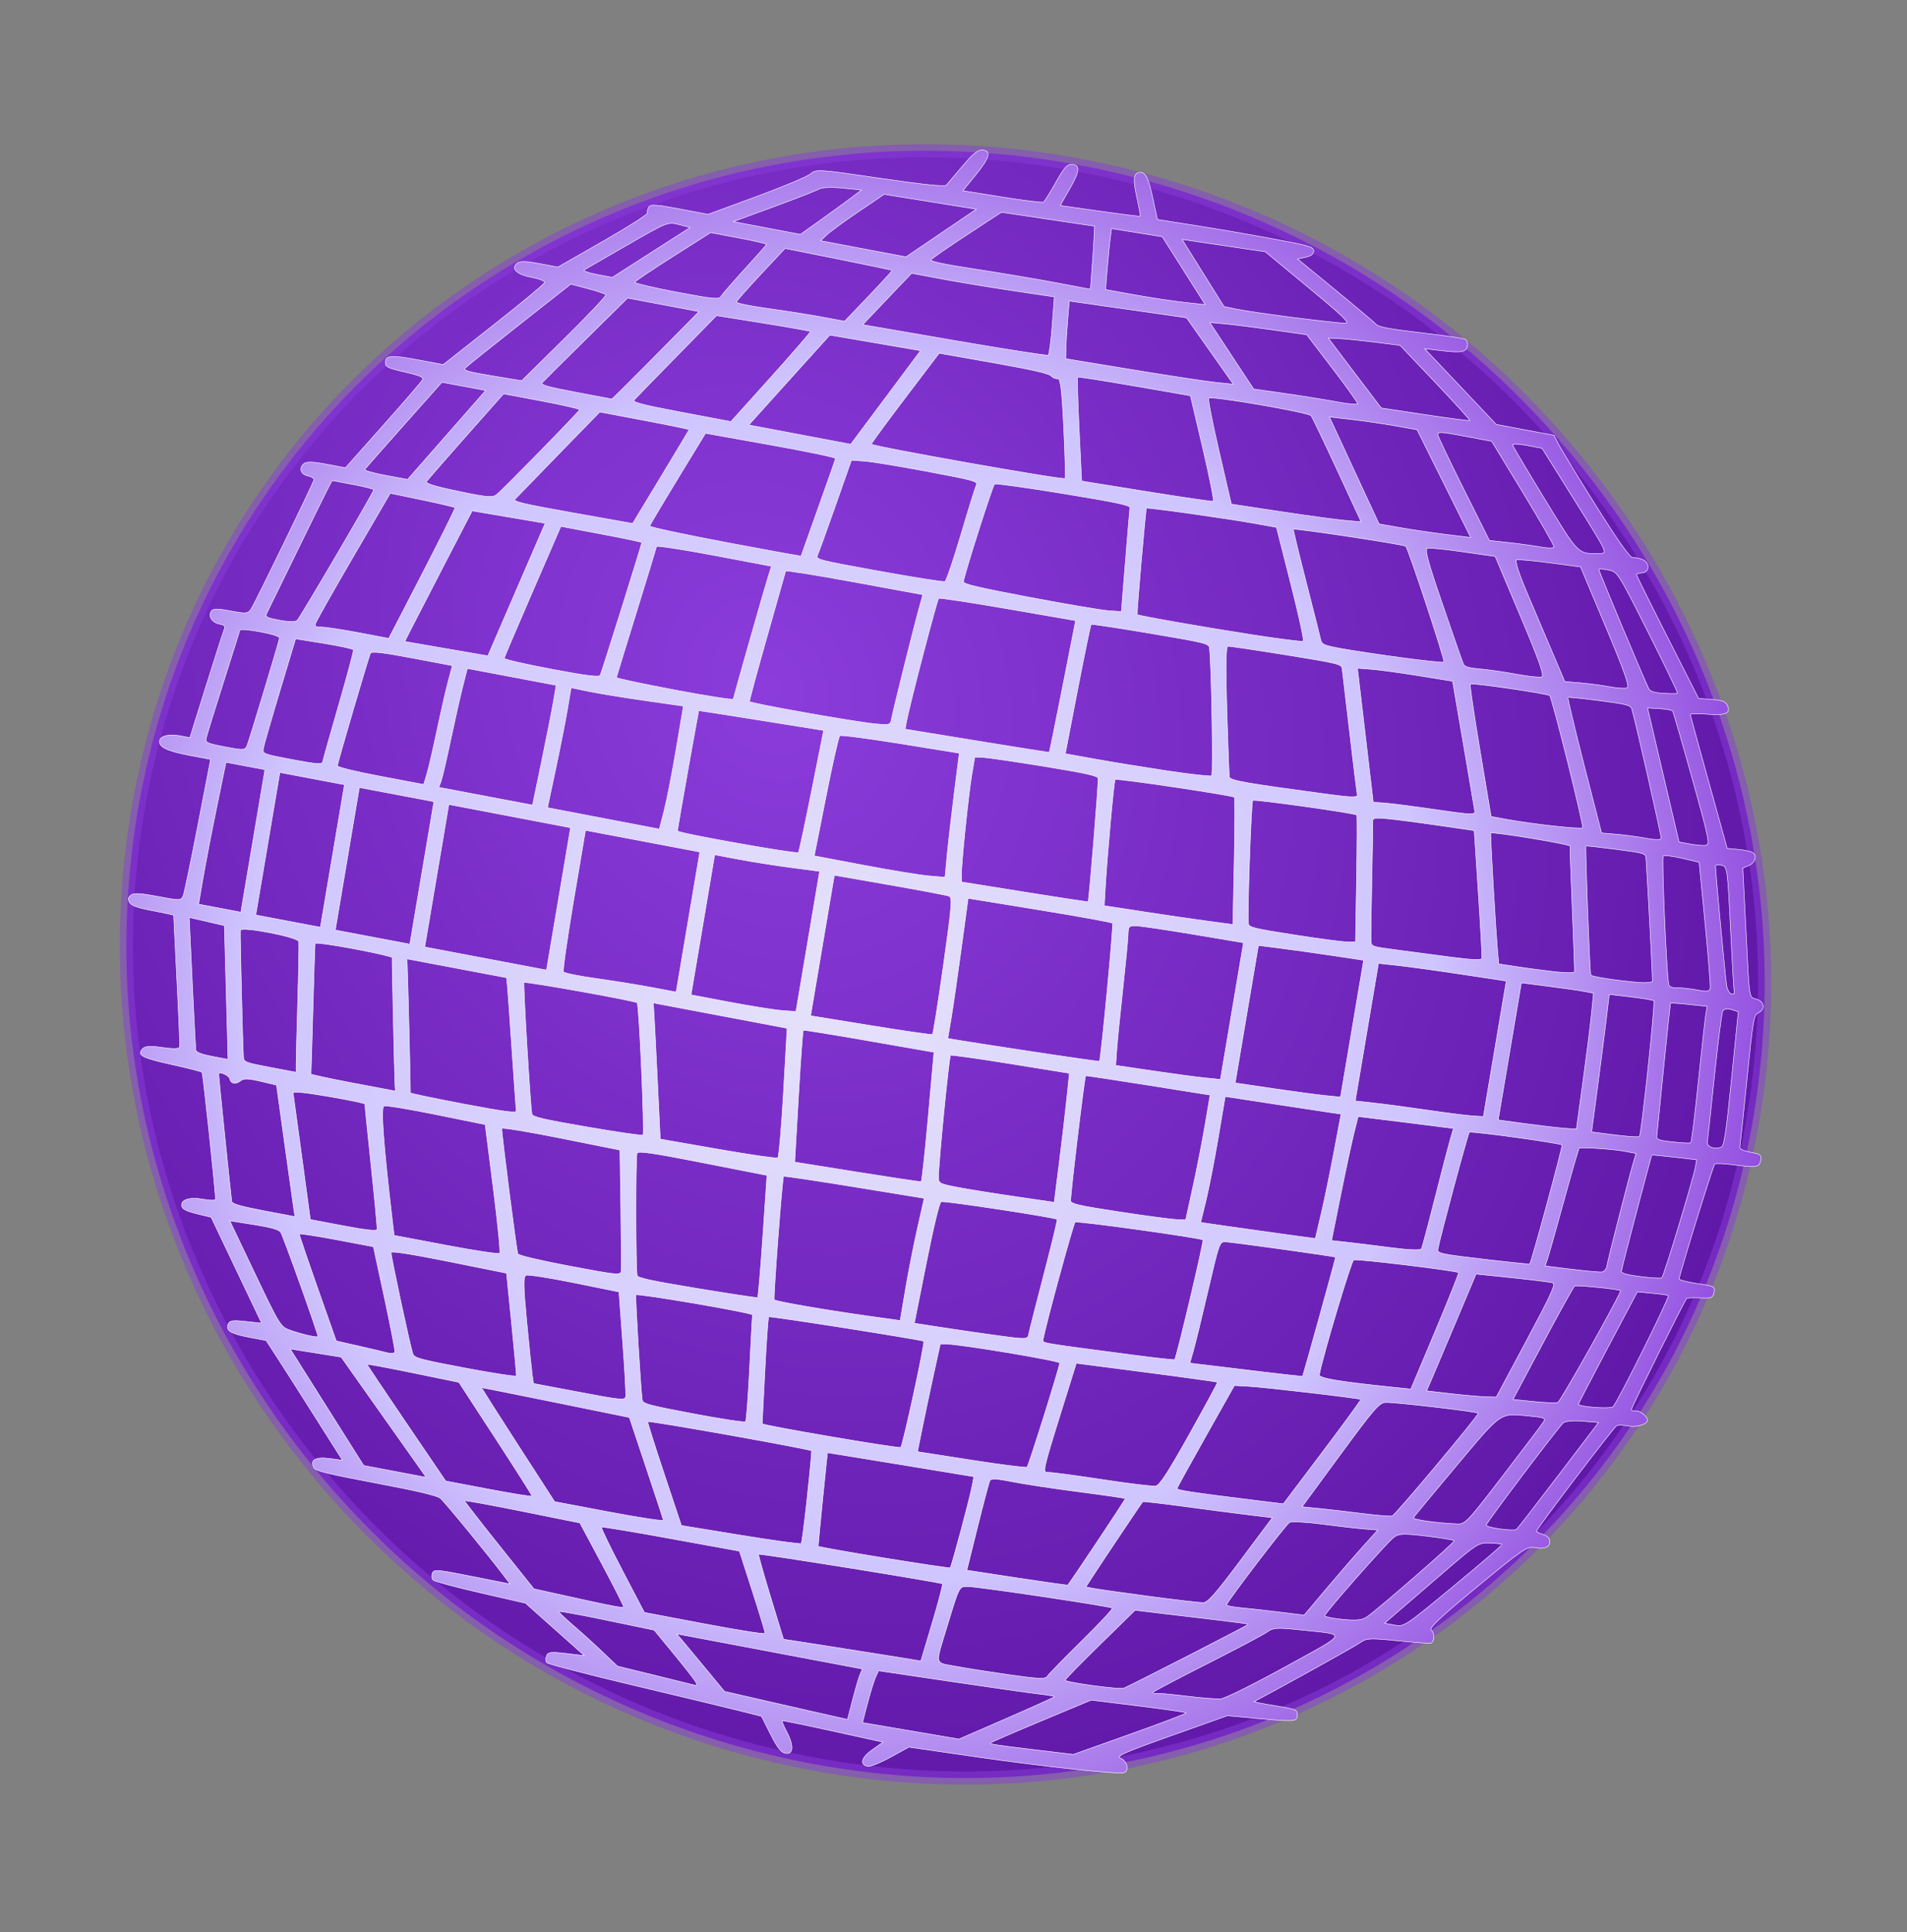
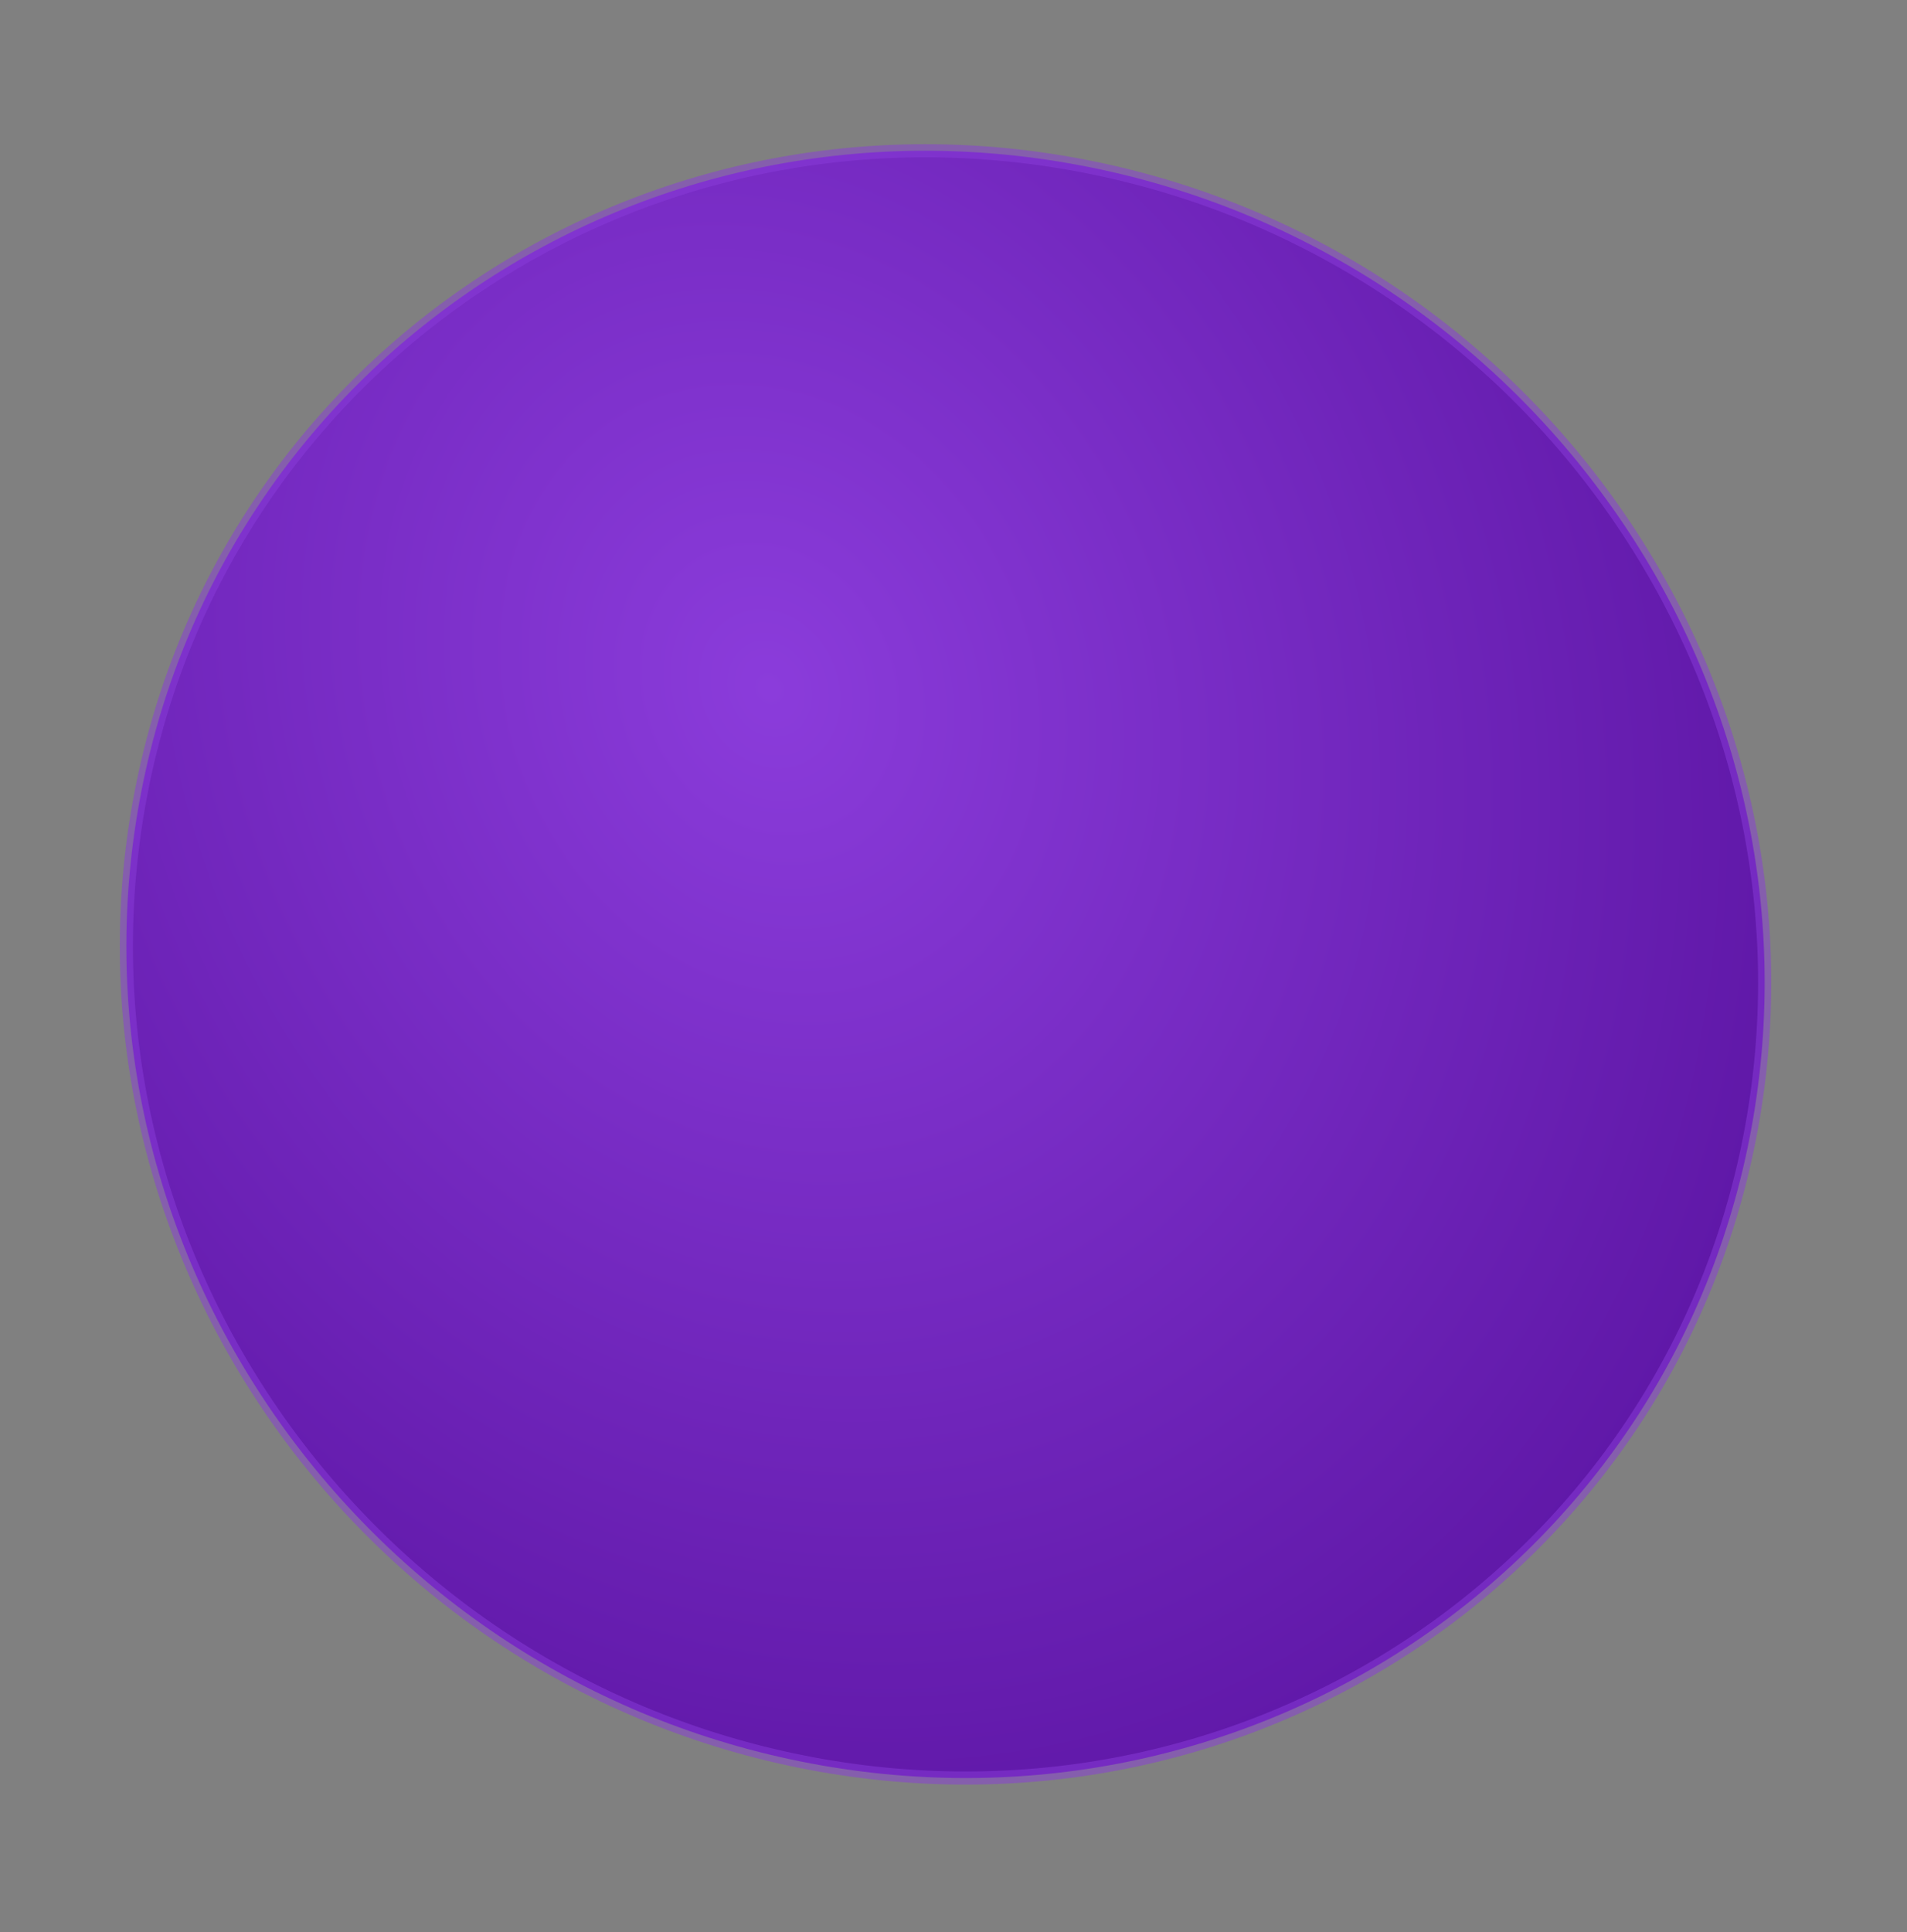
<svg xmlns="http://www.w3.org/2000/svg" width="232" height="235" viewBox="0 0 232 235" fill="none">
  <rect x="0" y="0" width="232" height="235" fill="#808080" stroke="none" />
  <path d="M213.306 135.884C204.238 189.552 152.887 224.733 98.609 214.464C44.332 204.195 7.682 152.364 16.75 98.696C25.818 45.028 77.17 9.847 131.447 20.116C185.725 30.385 222.374 82.216 213.306 135.884Z" fill="url(#paint0_radial_120_9788)" stroke="#8B3CDB" stroke-opacity="0.5" stroke-width="1.597" />
-   <path d="M93.736 210.917L92.637 208.733L89.873 208.037C88.352 207.654 82.519 206.253 76.91 204.923C71.301 203.593 66.616 202.37 66.499 202.205C66.382 202.04 66.377 201.665 66.487 201.371C66.654 200.925 67.056 200.88 68.893 201.099L71.098 201.362L67.513 198.169L63.928 194.976L58.486 193.728C55.493 193.042 52.895 192.347 52.711 192.183C52.528 192.019 52.471 191.642 52.586 191.345C52.779 190.841 53.114 190.868 57.426 191.725L62.058 192.646L61.454 191.843C59.476 189.213 54.056 182.606 53.549 182.207C53.139 181.884 50.643 181.298 45.709 180.364C39.941 179.273 38.415 178.898 38.196 178.519C37.657 177.588 38.361 177.157 40.054 177.381L41.662 177.593L38.222 172.161C36.33 169.174 34.24 165.898 33.578 164.882L32.374 163.035L30.326 162.642C28.039 162.203 27.453 161.84 27.751 161.043C27.917 160.6 28.308 160.54 29.893 160.714L31.831 160.926L28.759 154.484L25.686 148.042L23.948 147.62C22.693 147.316 22.18 147.056 22.105 146.687C21.945 145.906 23.078 145.544 24.712 145.853C25.512 146.004 26.186 146.007 26.211 145.86C26.281 145.444 24.709 130.612 24.574 130.421C24.508 130.329 22.87 129.904 20.933 129.477C17.252 128.666 16.625 128.332 17.332 127.56C17.642 127.22 18.253 127.18 19.77 127.398C21.135 127.595 21.814 127.569 21.857 127.317C21.891 127.112 21.739 123.446 21.517 119.17C21.296 114.894 21.121 111.362 21.128 111.321C21.135 111.28 20.001 111.03 18.608 110.767C16.725 110.411 15.998 110.154 15.775 109.768C15.535 109.354 15.565 109.172 15.926 108.871C16.269 108.585 17.061 108.623 19.207 109.029C21.898 109.539 22.049 109.533 22.289 108.918C22.428 108.563 23.235 104.69 24.082 100.312L25.622 92.352L23.012 91.858C20.325 91.35 19.284 90.841 19.41 90.097C19.513 89.488 20.565 89.236 21.928 89.494L23.099 89.716L24.989 83.673C26.029 80.349 27.014 77.273 27.179 76.838C27.441 76.144 27.384 76.028 26.721 75.903C25.814 75.731 25.311 74.981 25.685 74.358C25.899 74.002 26.395 73.99 28.046 74.303C29.928 74.659 30.177 74.636 30.536 74.08C31.074 73.249 38.116 58.78 38.187 58.362C38.217 58.181 37.898 57.967 37.477 57.888C36.587 57.719 36.316 56.937 36.962 56.398C37.286 56.128 38.048 56.144 39.717 56.457L42.023 56.89L46.644 51.702C49.185 48.848 51.336 46.348 51.424 46.146C51.542 45.874 50.97 45.638 49.24 45.244C47.223 44.785 46.894 44.629 46.882 44.128C46.861 43.211 47.552 43.148 50.843 43.765L53.917 44.341L60.065 39.501C63.446 36.839 66.237 34.522 66.265 34.351C66.295 34.174 65.616 33.907 64.692 33.733C62.849 33.384 62.119 32.675 62.917 32.009C63.245 31.735 63.988 31.748 65.62 32.057L67.87 32.483L73.374 29.332C76.402 27.6 78.829 26.058 78.767 25.908C78.705 25.757 78.774 25.435 78.92 25.193C79.141 24.826 79.762 24.862 82.66 25.41L86.135 26.067L92.005 23.911C95.233 22.725 98.201 21.483 98.6 21.151C99.314 20.558 99.452 20.567 107.09 21.684C112.406 22.462 114.94 22.721 115.129 22.508C115.281 22.337 116.162 21.299 117.087 20.202C118.279 18.787 118.969 18.216 119.458 18.238C120.631 18.292 120.424 19.159 118.745 21.224L117.142 23.196L121.919 23.962C124.547 24.383 126.807 24.66 126.942 24.576C127.076 24.493 127.749 23.421 128.436 22.194C129.452 20.38 129.816 19.97 130.384 19.997C131.453 20.047 131.39 20.787 130.127 22.99L128.978 24.994L133.783 25.679C136.426 26.055 138.635 26.333 138.694 26.297C138.752 26.26 138.595 25.319 138.345 24.205C137.82 21.864 137.876 21.105 138.586 20.978C139.33 20.845 139.71 21.584 140.288 24.282L140.804 26.694L145.774 27.48C148.508 27.912 152.784 28.651 155.275 29.123C159.365 29.896 159.807 30.033 159.819 30.527C159.829 30.896 159.512 31.143 158.846 31.284L157.859 31.493L162.442 35.249C164.962 37.315 167.202 39.202 167.419 39.441C167.72 39.773 169.01 40.016 172.861 40.468C175.637 40.794 178.068 41.153 178.264 41.266C178.459 41.379 178.577 41.718 178.526 42.019C178.391 42.822 177.84 42.937 175.455 42.657L173.313 42.406L177.671 47.009L182.028 51.612L185.536 52.276L189.043 52.94L189.568 53.976C189.857 54.546 191.913 57.915 194.137 61.462C196.913 65.889 198.331 67.883 198.66 67.825C198.924 67.777 199.465 67.887 199.863 68.069C200.762 68.479 200.679 69.62 199.746 69.682C199.399 69.705 199.104 69.788 199.091 69.868C199.077 69.948 200.772 73.373 202.858 77.481L206.65 84.949L208.217 85.061C209.399 85.146 209.858 85.3 210.082 85.688C210.674 86.711 209.972 87.06 207.725 86.862C206.546 86.757 205.604 86.783 205.632 86.919C205.66 87.055 206.682 90.769 207.904 95.172L210.125 103.177L211.465 103.305C212.201 103.374 212.986 103.543 213.209 103.678C213.807 104.042 213.539 104.94 212.73 105.28L212.025 105.577L212.396 112.889C212.855 121.934 212.747 121.22 213.697 121.514C214.657 121.812 214.786 122.766 213.921 123.178C213.35 123.449 213.286 123.822 212.529 131.297C212.092 135.605 211.704 139.298 211.666 139.503C211.622 139.747 212.068 139.964 212.958 140.133C214.204 140.369 214.307 140.452 214.193 141.132C214.05 141.978 213.69 142.032 210.758 141.649C209.712 141.512 208.748 141.475 208.615 141.566C208.435 141.69 204.548 154.211 204.279 155.535C204.256 155.659 205.226 155.912 206.439 156.098C208.605 156.431 208.641 156.449 208.517 157.18C208.406 157.841 208.226 157.916 206.891 157.854C206.066 157.815 205.304 157.843 205.197 157.916C204.997 158.053 198.556 170.991 198.473 171.422C198.448 171.555 198.698 171.633 199.03 171.594C199.53 171.534 200.495 172.35 200.424 172.772C200.346 173.233 199.096 173.602 198.184 173.433C197.572 173.32 196.901 173.297 196.693 173.382C196.37 173.514 186.982 185.859 186.918 186.234C186.906 186.307 187.262 186.48 187.709 186.618C188.223 186.777 188.526 187.083 188.534 187.451C188.551 188.184 187.922 188.441 186.674 188.211C185.784 188.049 185.2 188.447 179.712 192.982C175.033 196.848 173.81 198.004 174.128 198.264C174.561 198.619 174.524 199.658 174.073 199.831C173.924 199.888 172.113 199.763 170.048 199.552C166.709 199.212 166.207 199.235 165.509 199.757C164.945 200.179 155.647 205.344 152.572 206.943C152.5 206.98 153.655 207.211 155.137 207.454C157.711 207.879 157.832 207.929 157.816 208.579C157.796 209.397 157.637 209.41 152.834 208.979L149.32 208.664L142.45 211.112C136.603 213.195 135.694 213.604 136.349 213.861C137.188 214.19 137.422 215.493 136.663 215.608C135.598 215.77 126.545 214.792 118.941 213.694L110.574 212.485L108.35 213.706C107.127 214.378 105.879 214.881 105.578 214.824C104.535 214.627 104.774 213.747 106.128 212.795L107.432 211.878L101.333 210.54C97.978 209.804 95.191 209.231 95.138 209.267C95.086 209.303 95.358 209.936 95.742 210.674C96.613 212.345 96.525 213.42 95.533 213.232C95.025 213.136 94.537 212.506 93.737 210.916L93.736 210.917ZM103.734 206.688C104.079 205.353 104.486 203.973 104.638 203.62L104.915 202.978L93.621 200.843L82.328 198.708L83.028 199.533C83.412 199.987 84.719 201.562 85.932 203.033L88.136 205.708L94.081 207.072C97.351 207.822 100.719 208.588 101.566 208.775L103.107 209.114L103.734 206.688L103.734 206.688ZM122.474 208.98C125.669 207.59 128.29 206.405 128.3 206.348C128.31 206.29 127.457 206.145 126.405 206.026C125.352 205.907 120.53 205.221 115.687 204.503L106.883 203.196L106.535 203.949C106.344 204.362 105.903 205.782 105.555 207.103L104.924 209.506L110.795 210.507L116.666 211.508L122.474 208.98L122.474 208.98ZM126.052 212.826L130.577 213.372L137.495 210.909C141.3 209.554 144.374 208.387 144.327 208.315C144.279 208.243 141.656 207.865 138.497 207.475L132.753 206.766L126.628 209.323C123.259 210.729 120.494 211.927 120.484 211.985C120.459 212.135 121.002 212.218 126.052 212.826L126.052 212.826ZM84.605 204.513C84.432 204.215 83.232 202.685 81.938 201.113L79.584 198.255L73.789 197.047C70.602 196.382 67.985 195.906 67.974 195.989C67.963 196.072 68.779 196.85 69.787 197.718C70.796 198.586 72.407 200.047 73.367 200.966L75.113 202.635L79.306 203.665C81.613 204.232 83.819 204.777 84.209 204.876C84.821 205.031 84.876 204.982 84.605 204.514L84.605 204.513ZM75.851 195.398C75.863 195.273 74.673 192.931 73.208 190.193L70.543 185.217L63.541 183.805C59.69 183.029 56.529 182.45 56.517 182.52C56.505 182.59 58.399 185.03 60.725 187.942L64.954 193.237L68.059 193.925C74.918 195.443 75.83 195.616 75.851 195.398L75.851 195.398L75.851 195.398ZM93.085 198.658C93.098 198.533 92.4 196.23 91.532 193.539L89.955 188.646L81.644 187.132C77.073 186.299 73.263 185.666 73.177 185.725C73.091 185.783 74.23 188.144 75.707 190.971L78.395 196.11L85.728 197.498C89.761 198.261 93.072 198.783 93.085 198.658L93.085 198.658ZM108.842 201.489L112.029 202.011L113.401 197.408C114.156 194.877 114.716 192.725 114.646 192.626C114.526 192.455 92.51 188.915 92.291 189.032C92.234 189.062 92.892 191.4 93.753 194.226L95.319 199.365L100.487 200.166C103.33 200.607 107.089 201.203 108.842 201.489L108.842 201.489ZM122.774 203.685C126.344 204.195 127.19 204.229 127.405 203.873C127.549 203.633 129.42 201.711 131.563 199.601C133.705 197.491 135.399 195.681 135.326 195.577C135.183 195.376 119.525 193.036 117.851 192.966C116.682 192.917 116.745 192.803 115.263 197.674C113.746 202.659 113.652 202.164 116.213 202.647C117.418 202.874 120.371 203.341 122.774 203.685L122.774 203.685ZM136.744 205.304C138.547 204.474 151.942 197.605 151.879 197.542C151.833 197.497 150.213 197.274 148.278 197.047C146.343 196.821 143.259 196.456 141.425 196.236L138.091 195.837L133.865 199.973C131.541 202.247 129.617 204.211 129.589 204.336C129.528 204.612 136.266 205.523 136.744 205.304L136.744 205.304ZM144.468 206.297C146.199 206.511 148.031 206.649 148.539 206.604C149.047 206.558 152.573 204.807 156.375 202.714C164.173 198.418 164.007 198.843 158.128 198.221C155.399 197.932 154.869 197.965 154.187 198.466C153.754 198.785 150.445 200.539 146.833 202.365C143.222 204.191 140.255 205.755 140.241 205.841C140.226 205.926 140.463 205.976 140.768 205.952C141.072 205.927 142.737 206.082 144.468 206.297L144.468 206.297L144.468 206.297ZM46.677 172.362L41.506 165.048L38.404 164.55L35.302 164.052L39.773 171.144L44.245 178.236L48.047 178.956L51.849 179.675L46.677 172.362L46.677 172.362ZM64.724 181.955C64.738 181.873 62.741 178.724 60.286 174.96L55.822 168.114L50.249 166.97C47.183 166.34 44.667 165.87 44.658 165.926C44.649 165.982 46.798 169.199 49.435 173.076L54.228 180.126L59.463 181.116C62.343 181.661 64.71 182.039 64.724 181.956L64.724 181.955ZM80.711 184.887C80.678 184.744 79.732 181.874 78.609 178.508L76.567 172.388L67.628 170.568C62.711 169.567 58.653 168.759 58.611 168.772C58.568 168.787 60.546 171.91 63.005 175.714L67.477 182.632L74.124 183.889C77.78 184.581 80.744 185.03 80.711 184.887L80.711 184.887ZM97.466 187.726C97.617 187.615 98.52 179.648 98.743 176.454C98.757 176.269 79.063 172.759 78.802 172.898C78.749 172.927 79.65 175.782 80.803 179.243L82.9 185.536L90.08 186.708C94.029 187.352 97.353 187.81 97.466 187.726L97.466 187.726ZM115.597 190.669C115.755 190.561 118.018 182.088 118.291 180.581L118.47 179.592L109.592 178.127C104.709 177.322 100.698 176.676 100.678 176.692C100.641 176.723 99.529 187.831 99.541 188.053C99.55 188.214 115.408 190.798 115.597 190.669L115.597 190.669ZM129.888 192.772C130.087 192.636 136.938 182.347 136.89 182.258C136.861 182.204 134.311 181.832 131.225 181.431C128.139 181.031 124.492 180.477 123.121 180.201C121.321 179.838 120.574 179.801 120.434 180.065C120.327 180.265 119.651 182.801 118.932 185.7L117.625 190.97L123.713 191.9C127.062 192.412 129.841 192.804 129.888 192.772L129.888 192.772ZM139.874 194.155C143.063 194.581 145.989 194.923 146.378 194.916C146.935 194.906 147.891 193.822 150.936 189.743L154.789 184.583L151.79 184.22C150.14 184.019 146.621 183.562 143.97 183.203C141.318 182.845 139.097 182.591 139.033 182.64C138.926 182.722 134.004 190.066 132.682 192.115L132.105 193.008L133.091 193.194C133.632 193.297 136.685 193.729 139.874 194.155L139.874 194.155ZM155.687 196.064L158.657 196.433L161.267 193.33C162.702 191.624 164.718 189.295 165.746 188.154L167.616 186.081L165.992 185.955C165.099 185.886 162.788 185.621 160.858 185.367C158.928 185.112 157.141 185.015 156.887 185.15C156.466 185.374 149.286 194.772 149.215 195.192C149.198 195.292 149.979 195.447 150.951 195.535C151.923 195.624 154.054 195.862 155.687 196.064L155.687 196.064L155.687 196.064ZM166.33 196.621C167.938 195.47 177.036 187.534 176.926 187.378C176.862 187.288 175.345 187.038 173.555 186.822C170.807 186.491 170.19 186.511 169.585 186.95C168.81 187.512 161.227 196.108 161.161 196.498C161.139 196.629 162.123 196.832 163.347 196.949C165.073 197.115 165.742 197.042 166.33 196.621V196.621ZM176.829 192.909C180.126 190.182 182.789 187.9 182.746 187.836C182.703 187.773 182.03 187.695 181.25 187.665C179.868 187.61 179.723 187.702 175.536 191.306C173.174 193.34 170.611 195.547 169.841 196.21L168.441 197.415L169.637 197.641C170.822 197.865 170.893 197.819 176.829 192.909L176.829 192.909ZM76.121 169.846C76.167 169.558 76 166.577 75.752 163.222L75.302 157.121L69.879 156.019C66.897 155.413 64.256 154.998 64.01 155.097C63.65 155.243 63.665 156.342 64.085 160.74C64.372 163.745 64.673 166.666 64.754 167.233L64.902 168.264L70.471 169.317C75.576 170.283 76.047 170.327 76.121 169.846L76.121 169.846ZM90.699 172.905C90.8 172.793 91.021 169.885 91.19 166.443C91.359 163.001 91.516 160.063 91.538 159.913C91.577 159.667 77.66 157.279 77.365 157.482C77.263 157.552 77.929 168.703 78.126 170.225C78.191 170.729 78.753 170.884 84.356 171.944C87.744 172.585 90.598 173.017 90.699 172.905L90.699 172.905ZM48.037 164.394C48.07 164.197 47.496 161.243 46.762 157.829L45.426 151.623L40.935 150.774C38.464 150.306 36.431 149.997 36.416 150.085C36.401 150.174 37.405 153.136 38.648 156.666L40.908 163.086L43.621 163.7C45.114 164.038 46.704 164.413 47.156 164.534C47.63 164.66 48.002 164.601 48.037 164.394L48.037 164.394ZM62.822 167.33C62.84 167.206 62.578 164.346 62.239 160.974L61.624 154.842L54.627 153.435C50.08 152.521 47.613 152.134 47.58 152.33C47.526 152.649 49.883 163.636 50.218 164.629C50.398 165.161 50.986 165.322 56.603 166.385C60.005 167.029 62.804 167.454 62.822 167.33L62.822 167.33ZM109.575 176.03C109.824 175.858 112.539 163.351 112.376 163.122C112.261 162.959 93.697 160.036 93.525 160.154C93.448 160.207 93.239 163.134 93.061 166.659C92.883 170.183 92.732 173.107 92.725 173.156C92.698 173.353 109.339 176.192 109.575 176.03V176.03ZM38.679 162.543C38.725 162.271 34.445 150.309 34.142 149.862C33.921 149.537 32.992 149.273 30.895 148.94L27.958 148.473L31.028 154.915C33.983 161.114 34.142 161.372 35.25 161.762C36.736 162.285 38.649 162.72 38.679 162.543L38.679 162.543ZM124.941 178.436C125.122 178.303 128.807 166.584 128.924 165.765C128.962 165.507 116.809 163.474 115.218 163.473L114.391 163.473L113.598 167.084C113.163 169.07 112.539 172.013 112.213 173.625L111.62 176.556L118.171 177.576C121.774 178.137 124.82 178.524 124.941 178.436L124.941 178.436ZM134.011 179.93C137.273 180.43 140.231 180.789 140.584 180.728C141.077 180.643 142.033 179.177 144.703 174.411C146.615 170.997 148.147 168.162 148.107 168.11C148.068 168.058 144.189 167.516 139.488 166.906L130.94 165.797L129.122 171.622C126.863 178.86 126.803 179.138 127.527 179.073C127.832 179.045 130.75 179.431 134.011 179.93ZM153.072 182.52L156.127 182.901L160.879 176.597C163.492 173.13 165.593 170.25 165.548 170.196C165.431 170.056 153.872 168.71 151.855 168.601L150.174 168.511L146.717 174.643C144.816 178.015 143.235 180.884 143.203 181.018C143.151 181.242 144.702 181.478 153.072 182.52L153.072 182.52ZM165.802 184.081C167.591 184.309 169.2 184.437 169.378 184.365C169.803 184.194 179.969 172.055 179.84 171.873C179.706 171.683 169.68 170.515 168.578 170.561C167.804 170.593 167.187 171.304 163.055 176.927L158.403 183.257L160.476 183.462C161.616 183.575 164.013 183.854 165.802 184.081L165.802 184.081ZM177.307 185.339C178.256 185.374 178.515 185.099 182.894 179.393C185.419 176.102 187.619 173.187 187.783 172.914C188.056 172.457 187.912 172.401 185.971 172.21C182.434 171.862 182.74 171.65 177.157 178.307C174.381 181.617 172.04 184.439 171.955 184.578C171.812 184.813 174.889 185.251 177.307 185.339L177.307 185.339ZM184.493 185.996C184.61 185.91 186.904 182.951 189.59 179.421L194.474 173.003L192.542 172.843C191.426 172.75 190.43 172.839 190.182 173.055C189.59 173.57 180.864 185.133 180.805 185.48C180.754 185.783 184.137 186.256 184.493 185.996L184.493 185.996ZM35.768 147.252C35.706 146.858 35.202 143.258 34.648 139.251L33.64 131.966L31.694 131.507C30.226 131.162 29.633 131.143 29.283 131.437C28.692 131.929 28.078 131.819 27.951 131.199C27.868 130.79 26.663 130.258 26.605 130.604C26.58 130.75 28.097 145.57 28.194 146.128C28.244 146.419 29.296 146.723 32.071 147.248L35.88 147.968L35.768 147.253L35.768 147.252ZM45.873 149.508C45.904 149.321 45.578 145.851 45.148 141.796C44.718 137.741 44.377 134.355 44.391 134.271C44.406 134.187 42.434 133.778 40.01 133.36C37.035 132.848 35.621 132.712 35.661 132.943C35.694 133.131 36.178 136.668 36.737 140.803L37.754 148.321L41.784 149.084C44.585 149.614 45.833 149.743 45.873 149.508L45.873 149.508ZM60.789 152.425C60.897 152.305 60.544 148.733 60.004 144.488L59.024 136.768L53.089 135.561C49.824 134.898 46.957 134.424 46.716 134.51C46.308 134.655 46.64 139.166 47.753 148.594L47.949 150.25L54.271 151.446C57.748 152.104 60.681 152.544 60.789 152.425L60.789 152.425ZM75.561 154.626C75.599 154.336 75.583 150.898 75.525 146.985L75.419 139.87L68.254 138.432C64.314 137.641 61.07 137.108 61.047 137.248C60.985 137.614 62.842 152.101 63.001 152.49C63.079 152.683 65.638 153.288 69.312 153.983C75.003 155.06 75.498 155.111 75.561 154.626ZM92.165 157.812C92.238 157.77 92.525 154.407 92.803 150.34L93.308 142.946L85.516 141.416C79.346 140.205 77.678 139.962 77.506 140.247C77.32 140.557 77.327 154.065 77.514 155.13C77.564 155.416 79.368 155.804 84.806 156.699C88.78 157.354 92.092 157.855 92.165 157.812L92.165 157.812ZM105.778 160.08L109.512 160.601L110.155 156.793C110.509 154.698 111.167 151.352 111.617 149.359L112.435 145.733L103.962 144.353C99.301 143.593 95.417 143.016 95.331 143.069C95.179 143.163 94.074 157.74 94.194 158.074C94.262 158.266 100.383 159.326 105.778 160.08L105.778 160.08ZM121.903 162.507C124.845 162.898 125.037 162.885 125.144 162.28C125.207 161.927 126.033 158.667 126.98 155.036C127.927 151.406 128.658 148.374 128.605 148.299C128.448 148.077 114.867 146.012 114.497 146.154C114.291 146.233 113.578 149.185 112.696 153.61L111.235 160.935L115.005 161.513C117.079 161.83 120.183 162.277 121.903 162.506L121.903 162.507ZM137.928 164.809C140.591 165.159 142.829 165.405 142.901 165.355C143.105 165.216 146.475 150.981 146.348 150.801C146.18 150.564 131.099 148.464 130.799 148.636C130.595 148.753 127.181 161.269 126.901 162.928C126.826 163.369 126.341 163.287 137.928 164.809V164.809ZM153.823 166.876C156.334 167.182 158.421 167.405 158.462 167.374C158.541 167.311 162.514 152.985 162.476 152.9C162.431 152.798 149.647 151.022 149.004 151.028C148.381 151.033 148.282 151.32 146.99 156.874C146.242 160.087 145.433 163.406 145.192 164.251L144.753 165.786L147.005 166.054C148.244 166.201 151.312 166.571 153.823 166.876L153.823 166.876ZM169.455 168.715L171.638 168.942L174.589 161.929C176.212 158.072 177.495 154.854 177.441 154.777C177.28 154.55 165.104 153.076 164.691 153.234C164.396 153.347 160.964 164.798 160.506 167.195C160.426 167.617 162.824 168.024 169.455 168.715L169.455 168.715ZM180.789 169.879L182.032 169.911L185.703 163.048C188.686 157.473 189.289 156.155 188.918 156.025C188.666 155.936 186.46 155.658 184.015 155.405L179.569 154.947L176.923 161.233C175.468 164.69 174.113 167.887 173.912 168.338L173.547 169.158L176.547 169.503C178.197 169.693 180.106 169.862 180.789 169.879L180.789 169.879ZM189.517 170.569C189.829 170.469 196.98 157.75 197.16 156.975C197.196 156.815 191.799 156.266 191.576 156.407C191.438 156.495 189.692 159.634 187.697 163.384L184.07 170.201L186.571 170.456C187.946 170.597 189.272 170.648 189.517 170.569L189.517 170.569ZM196.228 171.094C196.655 170.807 203.144 157.774 202.961 157.572C202.903 157.507 202.031 157.379 201.024 157.286L199.194 157.118L195.632 163.847C193.673 167.548 192.052 170.664 192.031 170.771C191.968 171.093 195.793 171.388 196.228 171.094L196.228 171.094ZM27.56 122.101C27.46 118.392 27.36 114.73 27.337 113.962L27.295 112.566L25.156 112.071L23.017 111.576L23.074 112.757C23.106 113.406 23.275 116.949 23.449 120.63C23.624 124.31 23.793 127.5 23.826 127.718C23.866 127.981 24.538 128.239 25.813 128.48L27.74 128.844L27.559 122.101L27.56 122.101ZM36.025 129.409C36.025 128.858 36.114 125.37 36.222 121.658C36.331 117.946 36.388 114.729 36.347 114.51C36.248 113.968 29.33 112.628 29.244 113.134C29.191 113.453 29.516 126.945 29.616 128.505C29.659 129.179 29.791 129.232 32.843 129.81L36.025 130.412L36.025 129.409L36.025 129.409ZM48.057 131.994C47.993 130.979 47.675 116.68 47.712 116.463C47.729 116.362 45.635 115.881 43.057 115.394C40.48 114.906 38.354 114.614 38.331 114.745C38.309 114.875 38.193 118.471 38.073 122.736C37.953 127 37.845 130.548 37.833 130.62C37.821 130.691 40.126 131.188 42.956 131.723L48.101 132.697L48.057 131.994L48.057 131.994ZM62.814 135.094C62.775 134.875 62.544 131.673 62.299 127.979C62.054 124.286 61.802 120.733 61.74 120.085L61.626 118.907L55.559 117.759L49.491 116.611L49.542 117.315C49.599 118.115 49.958 132.714 49.925 132.91C49.913 132.98 52.824 133.59 56.393 134.265C61.455 135.223 62.868 135.405 62.814 135.095L62.814 135.094ZM78.215 138.045C78.444 137.888 77.762 122.318 77.511 121.962C77.348 121.731 63.992 119.337 63.756 119.496C63.621 119.587 64.508 134.397 64.713 135.487C64.78 135.839 66.037 136.135 71.396 137.058C75.026 137.683 78.095 138.127 78.215 138.045L78.215 138.045ZM94.619 140.815C94.757 140.72 95.07 137.135 95.313 132.849L95.755 125.055L87.61 123.514L79.465 121.973L79.53 122.679C79.566 123.068 79.76 126.795 79.961 130.963L80.327 138.539L87.348 139.763C91.209 140.436 94.481 140.91 94.62 140.815L94.619 140.815ZM112.057 143.708C112.15 143.676 112.54 140.122 112.923 135.811L113.621 127.972L105.742 126.598C101.409 125.842 97.805 125.258 97.734 125.3C97.663 125.343 97.398 128.967 97.145 133.355L96.685 141.333L104.287 142.55C108.468 143.218 111.964 143.74 112.057 143.708L112.057 143.708ZM123.594 145.541L128.252 146.218L128.865 141.371C129.202 138.705 129.617 135.176 129.787 133.527L130.095 130.53L122.959 129.378C119.034 128.744 115.741 128.281 115.642 128.35C115.456 128.477 114.127 142.014 114.178 143.269C114.204 143.923 114.362 143.998 116.57 144.416C117.871 144.662 121.031 145.168 123.594 145.54L123.594 145.541ZM143.128 148.316L144.244 148.354L145.126 144.34C145.61 142.132 146.278 138.717 146.61 136.752L147.214 133.179L139.695 131.981C135.56 131.322 132.135 130.807 132.084 130.838C131.944 130.921 130.19 145.539 130.259 146.05C130.309 146.42 131.285 146.641 136.165 147.385C139.381 147.876 142.514 148.295 143.128 148.316L143.128 148.316ZM156.208 150.111L160.02 150.631L160.715 147.678C161.098 146.054 161.802 142.648 162.281 140.109L163.15 135.492L161.805 135.298C161.065 135.191 157.894 134.71 154.758 134.229L149.056 133.355L148.211 138.358C147.746 141.11 147.074 144.556 146.717 146.017L146.069 148.673L149.233 149.132C150.973 149.384 154.112 149.824 156.208 150.111L156.208 150.111ZM169.291 151.748C171.432 152.027 172.814 152.077 172.921 151.88C173.017 151.706 173.747 148.979 174.545 145.822C175.342 142.665 176.181 139.442 176.408 138.66L176.82 137.238L173.674 136.838C171.944 136.618 169.336 136.292 167.877 136.115L165.226 135.792L164.701 137.898C164.413 139.057 163.686 142.45 163.085 145.439L161.993 150.873L163.914 151.086C164.97 151.203 167.39 151.501 169.291 151.748L169.291 151.748ZM181.332 153.243C183.902 153.542 186.045 153.761 186.095 153.73C186.278 153.615 190.139 139.406 190.03 139.25C189.872 139.028 179.002 137.538 178.758 137.705C178.595 137.817 175.151 150.624 174.927 151.954C174.843 152.449 175.306 152.542 181.332 153.243L181.332 153.243ZM194.819 154.701C195.148 154.674 195.421 154.368 195.492 153.944C195.632 153.117 198.13 143.353 198.671 141.518L199.038 140.276L197.606 140.011C196.171 139.745 192.346 139.496 192.118 139.653C192.051 139.699 191.254 142.437 190.348 145.737C189.442 149.038 188.54 152.24 188.343 152.853L187.986 153.967L191.125 154.356C192.852 154.57 194.514 154.725 194.819 154.701L194.819 154.701ZM202.165 155.408C202.406 155.254 206.027 143.293 206.273 141.84L206.406 141.05L203.728 140.742C202.256 140.573 201.013 140.454 200.966 140.478C200.885 140.52 197.381 153.844 197.255 154.59C197.211 154.852 197.841 155.033 199.561 155.254C200.862 155.422 202.034 155.491 202.165 155.408L202.165 155.408ZM30.768 102.272L32.232 93.604L29.862 93.155L27.491 92.707L26.346 98.274C25.716 101.336 24.968 105.22 24.683 106.905L24.164 109.968L26.734 110.454L29.303 110.941L30.768 102.272L30.768 102.272ZM40.441 104.102L41.906 95.434L37.976 94.691L34.046 93.947L32.581 102.615L31.117 111.284L35.047 112.027L38.977 112.771L40.441 104.102ZM51.325 106.161L52.789 97.493L48.255 96.635L43.72 95.777L42.255 104.446L40.791 113.114L45.325 113.972L49.86 114.83L51.325 106.161ZM67.949 109.321L69.412 100.665L62.007 99.25L54.603 97.835L53.138 106.505L51.673 115.175L59.08 116.577L66.486 117.978L67.949 109.322L67.949 109.321ZM79.309 120.095L82.257 120.652L83.696 112.133L85.136 103.614L78.183 102.298L71.23 100.983L69.799 109.452C69.012 114.11 68.452 118.046 68.555 118.2C68.657 118.353 70.456 118.717 72.552 119.008C74.647 119.3 77.688 119.789 79.309 120.095L79.309 120.095ZM95.213 122.903L96.832 123.014L98.272 114.491L99.712 105.968L96.279 105.519C94.39 105.272 91.519 104.819 89.897 104.513L86.95 103.957L85.51 112.475L84.071 120.994L88.833 121.893C91.452 122.386 94.323 122.841 95.213 122.902L95.213 122.903L95.213 122.903ZM113.438 125.808C113.525 125.748 114.122 121.983 114.764 117.44C115.789 110.192 115.874 109.158 115.46 108.99C115.201 108.885 111.955 108.269 108.246 107.622L101.504 106.445L100.06 114.991L98.616 123.537L105.948 124.727C109.98 125.382 113.35 125.868 113.438 125.809L113.438 125.808ZM125.314 127.865C129.902 128.564 133.7 129.106 133.754 129.069C133.927 128.951 135.488 112.483 135.346 112.282C135.271 112.177 131.288 111.451 126.495 110.671L117.78 109.251L116.96 115.303C116.51 118.632 115.954 122.465 115.726 123.821L115.31 126.288L116.142 126.442C116.599 126.527 120.727 127.168 125.315 127.867L125.314 127.865ZM146.554 131.084L148.471 131.278L149.875 122.966L151.28 114.654L145.288 113.649C141.993 113.096 138.842 112.629 138.287 112.612C137.322 112.582 137.275 112.632 137.238 113.716C137.216 114.34 136.93 117.299 136.602 120.291C136.273 123.282 135.943 126.594 135.869 127.649L135.733 129.568L140.185 130.229C142.634 130.592 145.5 130.977 146.554 131.084L146.554 131.084ZM161.166 133.231L163.083 133.426L164.489 125.105L165.894 116.784L162.32 116.246C160.354 115.95 157.474 115.545 155.92 115.347L153.096 114.986L151.683 123.345L150.271 131.705L154.76 132.371C157.229 132.737 160.111 133.125 161.166 133.231L161.166 133.231ZM173.731 135.025C175.992 135.357 178.431 135.667 179.152 135.715L180.464 135.8L181.857 127.554L183.25 119.307L177.85 118.495C174.88 118.048 171.382 117.566 170.076 117.423L167.702 117.164L166.289 125.529L164.875 133.894L167.249 134.158C168.554 134.303 171.471 134.693 173.731 135.025L173.731 135.025ZM190.453 137.231L191.778 137.319L192.573 131.553C193.009 128.381 193.478 124.662 193.615 123.288L193.863 120.79L192.728 120.576C192.103 120.457 190.128 120.174 188.338 119.946L185.084 119.532L183.675 127.872L182.266 136.212L185.697 136.677C187.584 136.933 189.724 137.182 190.453 137.231L190.453 137.231ZM199.441 138.233C199.68 138.076 201.393 121.991 201.2 121.719C201.139 121.632 199.894 121.421 198.433 121.248L195.778 120.935L195.414 123.982C195.213 125.658 194.73 129.423 194.339 132.348L193.628 137.667L196.421 138.025C197.957 138.221 199.316 138.315 199.441 138.233L199.441 138.233ZM205.691 138.989C205.784 138.925 206.195 135.621 206.603 131.647C207.012 127.673 207.423 123.964 207.517 123.406L207.687 122.391L205.505 122.162C204.305 122.036 203.287 121.968 203.244 122.01C203.2 122.053 202.813 125.63 202.384 129.96C201.955 134.29 201.581 138.021 201.554 138.251C201.516 138.58 201.933 138.716 203.513 138.887C204.618 139.007 205.598 139.052 205.691 138.989L205.691 138.989L205.691 138.989ZM209.406 139.511C209.753 139.373 209.99 137.791 210.655 131.192L211.476 123.043L210.659 122.791C210.146 122.632 209.751 122.69 209.597 122.945C209.463 123.169 209.005 126.716 208.579 130.827C208.154 134.939 207.763 138.557 207.711 138.867C207.609 139.466 208.584 139.836 209.406 139.511L209.406 139.511ZM30.063 90.65C30.35 89.94 33.903 78.175 33.995 77.631C34.033 77.406 33.237 77.138 31.634 76.835C30.304 76.583 29.196 76.495 29.171 76.638C29.147 76.782 28.234 79.698 27.142 83.118C26.049 86.538 25.116 89.571 25.067 89.859C24.989 90.313 25.294 90.441 27.39 90.838C29.647 91.265 29.82 91.253 30.063 90.65L30.063 90.65ZM39.259 92.635C39.3 92.396 40.176 89.287 41.208 85.728C42.239 82.168 43.043 79.155 42.993 79.034C42.944 78.912 41.342 78.56 39.432 78.25L35.961 77.689L34.055 84.019C33.007 87.501 32.1 90.653 32.04 91.023C31.934 91.684 31.999 91.71 35.558 92.383C38.53 92.945 39.199 92.991 39.259 92.635L39.259 92.635ZM51.919 94.167C52.125 93.485 52.688 91.059 53.171 88.775C53.653 86.491 54.269 83.797 54.54 82.787L55.032 80.953L50.151 80.029C46.522 79.343 45.217 79.195 45.067 79.453C44.887 79.761 41.169 92.412 41.048 93.127C41.019 93.298 43.128 93.815 46.272 94.41L51.544 95.407L51.919 94.167L51.919 94.167ZM65.903 92.522C66.517 89.557 67.163 86.279 67.339 85.237L67.659 83.341L62.256 82.319L56.854 81.297L56.278 83.579C55.961 84.834 55.294 87.796 54.796 90.162C54.298 92.528 53.776 94.754 53.636 95.109L53.383 95.755L59.085 96.834L64.787 97.913L65.903 92.522L65.903 92.522ZM80.793 98.582C81.113 97.344 81.772 93.978 82.258 91.102L83.142 85.873L78.496 85.208C75.942 84.842 72.868 84.341 71.665 84.094L69.48 83.644L69.033 86.28C68.788 87.729 68.141 91.011 67.597 93.572L66.607 98.23L73.409 99.531L80.21 100.832L80.793 98.581L80.793 98.581L80.793 98.582ZM97.125 103.681C97.196 103.632 97.918 100.271 98.73 96.213L100.204 88.833L92.641 87.621C88.482 86.954 85.052 86.421 85.02 86.437C84.962 86.465 82.463 100.533 82.422 101.063C82.402 101.317 96.827 103.885 97.125 103.681L97.125 103.681ZM113.03 106.529L114.963 106.692L115.226 103.937C115.371 102.422 115.763 99.026 116.096 96.39L116.703 91.599L109.558 90.445C105.629 89.811 102.302 89.377 102.167 89.48C102.031 89.584 101.277 92.914 100.491 96.879L99.062 104.089L105.079 105.227C108.389 105.854 111.966 106.439 113.03 106.529L113.03 106.529ZM132.372 109.664C132.489 109.584 133.661 95.142 133.59 94.659C133.545 94.353 132.08 94.028 127.07 93.211C123.516 92.632 120.155 92.141 119.601 92.119L118.593 92.08L118.227 94.234C117.814 96.666 116.92 105.382 116.968 106.521L116.999 107.267L124.644 108.494C128.849 109.169 132.326 109.695 132.372 109.664L132.372 109.664L132.372 109.664ZM146.914 112.026L149.989 112.438L150.148 104.793C150.235 100.588 150.249 97.066 150.178 96.965C150.018 96.74 135.913 94.639 135.672 94.805C135.517 94.91 134.672 104.299 134.434 108.547L134.345 110.152L139.091 110.883C141.702 111.286 145.222 111.8 146.913 112.026L146.914 112.026ZM163.951 114.555L164.908 114.542L165.035 106.905C165.105 102.705 165.115 99.203 165.058 99.122C164.903 98.903 152.648 97.183 152.409 97.346C152.223 97.473 151.739 111.036 151.875 112.296C151.929 112.79 152.41 112.911 157.463 113.703C160.505 114.179 163.424 114.563 163.951 114.555L163.951 114.555ZM176.641 116.421C178.983 116.736 180.246 116.786 180.286 116.566C180.32 116.38 180.123 112.805 179.849 108.62L179.351 101.011L174.921 100.369C172.485 100.016 169.698 99.656 168.727 99.57C167.117 99.426 166.964 99.472 166.996 100.083C167.015 100.452 166.969 103.657 166.893 107.205C166.817 110.754 166.771 113.988 166.791 114.394C166.828 115.125 166.85 115.133 169.942 115.535C171.655 115.758 174.669 116.156 176.641 116.421L176.641 116.421ZM189.287 118.198C190.509 118.332 191.527 118.331 191.549 118.195C191.572 118.059 191.451 114.621 191.281 110.555C191.11 106.488 190.99 103.043 191.014 102.899C191.051 102.679 181.675 101.135 181.363 101.309C181.271 101.361 181.982 113.487 182.233 116.129L182.338 117.235L184.702 117.594C186.003 117.792 188.066 118.063 189.287 118.198V118.198ZM199.364 119.488C200.252 119.563 201.002 119.489 201.03 119.324C201.069 119.09 200.515 108.467 200.255 104.482C200.209 103.772 200.184 103.764 196.631 103.299C194.663 103.041 193.003 102.859 192.941 102.894C192.827 102.958 193.399 118.242 193.528 118.584C193.602 118.78 196.729 119.265 199.364 119.488L199.364 119.488ZM206.501 120.405C207.705 120.633 207.991 120.588 208.06 120.161C208.107 119.873 207.823 116.314 207.43 112.253L206.714 104.868L204.659 104.387C203.529 104.123 202.488 103.996 202.346 104.104C202.138 104.263 202.725 118.091 203.008 119.705C203.062 120.011 203.377 120.14 204.056 120.135C204.591 120.13 205.691 120.252 206.501 120.405ZM210.99 120.715C210.938 120.578 210.73 117.068 210.527 112.916C210.173 105.662 210.131 105.36 209.448 105.231C209.057 105.157 208.721 105.192 208.701 105.309C208.657 105.572 209.843 118.346 210.043 119.764C210.123 120.331 210.39 120.833 210.637 120.879C210.883 120.926 211.042 120.852 210.99 120.715L210.99 120.715ZM36.152 75.453C36.48 75.163 45.406 59.948 45.47 59.57C45.485 59.48 44.352 59.191 42.951 58.925L40.405 58.444L39.925 59.355C39.66 59.857 37.926 63.381 36.071 67.186C34.215 70.992 32.585 74.327 32.448 74.598C32.23 75.029 32.424 75.133 33.996 75.431C35.074 75.635 35.937 75.644 36.152 75.453L36.152 75.453ZM43.495 76.924L47.295 77.64L51.37 69.756C53.611 65.42 55.403 61.814 55.352 61.742C55.301 61.67 53.509 61.246 51.369 60.8L47.478 59.989L42.955 67.745C40.468 72.01 38.397 75.683 38.353 75.907C38.297 76.184 38.498 76.297 38.984 76.262C39.375 76.233 41.405 76.532 43.495 76.925L43.495 76.924ZM62.554 72.351C64.317 68.273 65.886 64.645 66.042 64.288L66.324 63.639L61.884 62.885L57.444 62.13L54.021 68.731C52.138 72.362 50.293 75.938 49.921 76.677L49.245 78.022L54.297 78.893L59.349 79.764L62.554 72.351L62.554 72.351ZM73.018 82.119C73.17 81.855 77.999 66.459 78.079 65.98C78.088 65.927 75.877 65.463 73.166 64.951L68.235 64.018L64.805 71.929C62.918 76.28 61.36 79.941 61.343 80.065C61.325 80.189 63.9 80.78 67.064 81.379C71.392 82.197 72.867 82.381 73.018 82.119V82.119ZM89.214 85.017C89.279 84.629 93.034 71.438 93.46 70.101L93.853 68.864L86.881 67.545C83.047 66.82 79.891 66.337 79.868 66.473C79.845 66.609 78.745 70.213 77.423 74.482C76.101 78.751 75.007 82.316 74.993 82.404C74.978 82.493 78.162 83.17 82.07 83.909C85.977 84.648 89.192 85.147 89.213 85.017L89.214 85.017ZM106.41 88.024C108.242 88.202 108.334 88.175 108.464 87.409C108.615 86.513 111.165 76.278 111.836 73.874L112.268 72.326L103.944 70.793C99.365 69.95 95.601 69.348 95.579 69.453C95.555 69.559 94.544 73.135 93.329 77.4C92.114 81.665 91.151 85.231 91.189 85.324C91.277 85.542 103.891 87.78 106.41 88.025L106.41 88.024ZM127.644 91.489C127.681 91.466 128.419 87.855 129.284 83.463L130.856 75.478L122.635 74.053C118.114 73.27 114.32 72.694 114.203 72.774C114.008 72.908 110.62 85.88 110.274 87.82L110.12 88.679L118.848 90.105C123.649 90.888 127.607 91.511 127.644 91.489V91.489L127.644 91.489ZM141.92 93.736C144.792 94.169 147.259 94.444 147.401 94.346C147.612 94.201 147.39 80.882 147.142 78.828C147.074 78.263 146.726 78.176 139.976 77.035C136.074 76.376 132.823 75.883 132.751 75.94C132.679 75.997 131.941 79.559 131.11 83.856L129.601 91.667L133.149 92.308C135.1 92.66 139.047 93.302 141.92 93.736L141.92 93.736ZM161.753 96.629C164.423 96.988 165.184 96.998 165.117 96.671C165.069 96.439 164.651 93.011 164.188 89.053C163.724 85.095 163.313 81.605 163.274 81.297C163.208 80.776 162.741 80.663 156.469 79.65C152.765 79.052 149.574 78.579 149.378 78.599C149.136 78.623 149.097 81.106 149.256 86.339C149.385 90.576 149.523 94.24 149.562 94.481C149.635 94.929 151.325 95.227 161.753 96.629L161.753 96.629ZM174.691 98.473C178.937 99.098 179.484 99.12 179.416 98.663C179.374 98.379 178.75 94.704 178.03 90.496L176.72 82.845L172.596 82.18C170.328 81.814 167.724 81.46 166.809 81.394L165.146 81.272L166.105 89.418L167.064 97.565L168.476 97.665C169.252 97.72 172.049 98.084 174.691 98.472L174.691 98.473ZM189.024 100.462C190.843 100.665 192.423 100.767 192.537 100.69C192.733 100.556 188.867 85.027 188.53 84.596C188.355 84.372 179.105 83.021 178.866 83.184C178.785 83.24 179.323 86.89 180.061 91.297L181.402 99.308L183.559 99.702C184.746 99.918 187.205 100.261 189.023 100.464L189.024 100.462ZM200.267 101.952C201.324 102.152 202.058 102.158 202.091 101.966C202.14 101.674 198.887 87.348 198.508 86.191C198.369 85.766 197.792 85.621 194.613 85.212C192.561 84.948 190.825 84.771 190.755 84.818C190.686 84.866 191.577 88.596 192.735 93.107L194.841 101.309L196.669 101.463C197.675 101.548 199.294 101.768 200.267 101.952L200.267 101.952ZM207.447 102.817C208.082 102.771 207.993 102.31 205.88 94.736C204.648 90.319 203.573 86.606 203.49 86.486C203.407 86.365 202.687 86.229 201.889 86.183L200.439 86.099L201.609 91.101C202.252 93.853 203.114 97.521 203.524 99.252L204.27 102.401L205.522 102.635C206.21 102.763 207.077 102.846 207.447 102.819L207.447 102.817ZM60.415 60.147C61.193 59.532 70.477 50.044 70.514 49.827C70.53 49.728 68.456 49.253 65.905 48.77L61.266 47.893L56.58 53.185C54.003 56.096 51.885 58.531 51.874 58.597C51.832 58.846 53.281 59.255 56.517 59.908C59.361 60.482 59.947 60.518 60.415 60.148L60.415 60.147ZM80.389 58.001C82.274 54.886 83.823 52.298 83.831 52.251C83.839 52.203 81.398 51.702 78.408 51.136L72.97 50.107L67.964 55.246C65.211 58.073 62.819 60.538 62.648 60.724C62.399 60.997 63.751 61.313 69.651 62.363L76.963 63.664L80.389 58.001V58.001ZM97.459 67.618C97.467 67.578 98.403 64.944 99.539 61.766C100.676 58.589 101.623 55.885 101.644 55.759C101.666 55.633 98.117 54.891 93.758 54.112L85.832 52.695L82.459 58.226C80.604 61.268 79.067 63.858 79.045 63.98C79.022 64.103 83.153 64.989 88.224 65.948C93.295 66.908 97.451 67.659 97.459 67.618L97.459 67.618ZM114.949 70.728C115.115 70.657 115.99 68.101 116.892 65.049C117.794 61.996 118.639 59.275 118.768 59.003C118.987 58.543 118.567 58.425 112.862 57.348C109.483 56.711 106.013 56.14 105.151 56.081L103.582 55.973L101.639 61.506C100.57 64.549 99.584 67.27 99.447 67.551C99.212 68.037 99.594 68.135 106.923 69.46C111.172 70.228 114.783 70.799 114.949 70.728V70.728ZM53.445 53.914C55.569 51.497 57.708 49.06 58.199 48.5L59.091 47.481L56.427 46.986L53.763 46.49L49.142 51.686C46.6 54.543 44.457 56.98 44.379 57.1C44.302 57.221 45.441 57.542 46.91 57.815L49.583 58.309L53.445 53.914L53.445 53.914ZM134.869 74.273L136.419 74.38L136.913 68.262C137.186 64.897 137.431 61.97 137.459 61.757C137.499 61.446 135.904 61.106 129.389 60.037C124.923 59.305 121.149 58.779 121.002 58.868C120.781 59.003 117.418 69.529 117.209 70.738C117.159 71.028 118.962 71.455 125.232 72.639C129.68 73.479 134.016 74.214 134.869 74.273V74.273ZM152.356 77.204C155.645 77.715 158.432 78.067 158.55 77.986C158.668 77.904 157.983 74.756 157.028 70.989L155.292 64.139L152.87 63.698C149.557 63.094 139.637 61.692 139.477 61.803C139.381 61.87 138.3 74.263 138.349 74.737C138.362 74.87 146.041 76.221 152.356 77.203L152.356 77.204ZM170.496 79.987C173.234 80.359 175.56 80.604 175.667 80.531C175.841 80.412 171.434 67.033 171.024 66.435C170.884 66.231 157.647 64.234 157.356 64.372C157.308 64.395 157.997 67.246 158.885 70.707C159.774 74.168 160.571 77.326 160.657 77.724C160.801 78.39 161.002 78.482 163.166 78.879C164.46 79.116 167.758 79.615 170.496 79.987L170.496 79.987ZM184.529 82.004C185.96 82.273 187.329 82.414 187.571 82.318C187.902 82.186 187.252 80.345 184.955 74.908L181.899 67.673L178.06 67.125C175.949 66.823 173.988 66.616 173.703 66.665C173.277 66.737 173.6 67.966 175.507 73.528C176.784 77.253 177.92 80.505 178.031 80.754C178.18 81.09 178.703 81.245 180.079 81.361C181.096 81.447 183.098 81.737 184.529 82.005L184.529 82.004ZM195.816 83.523C196.748 83.697 197.709 83.76 197.952 83.664C198.285 83.532 197.641 81.696 195.339 76.218L192.283 68.947L188.594 68.458C186.565 68.189 184.73 68.023 184.516 68.088C184.259 68.167 184.731 69.629 185.909 72.4C186.888 74.705 188.293 78.009 189.03 79.741L190.37 82.89L192.246 83.049C193.277 83.135 194.884 83.349 195.816 83.523L195.816 83.523ZM204.081 84.323C204.15 84.275 202.542 80.932 200.506 76.894C196.839 69.621 196.794 69.55 195.673 69.324C195.051 69.198 194.529 69.169 194.514 69.258C194.485 69.429 200.165 82.986 200.593 83.769C200.78 84.109 201.266 84.257 202.401 84.322C203.255 84.37 204.011 84.371 204.081 84.323L204.081 84.323ZM68.66 41.182C71.517 38.366 73.788 35.966 73.706 35.85C73.624 35.734 72.632 35.396 71.501 35.099L69.445 34.558L63.164 39.5C59.71 42.218 56.749 44.594 56.584 44.781C56.346 45.051 57.018 45.241 59.876 45.712L63.466 46.304L68.66 41.183L68.66 41.182ZM76.085 46.918C76.987 46.028 79.369 43.633 81.378 41.596L85.031 37.891L80.692 37.07L76.354 36.25L71.325 41.212C68.559 43.941 66.156 46.332 65.987 46.525C65.735 46.811 66.496 47.032 70.061 47.706L74.444 48.535L76.085 46.918V46.918ZM93.798 45.852C96.483 42.87 98.639 40.379 98.59 40.316C98.541 40.252 95.953 39.791 92.838 39.292L87.175 38.383L82.3 43.355C79.618 46.09 77.297 48.477 77.141 48.66C76.918 48.921 78.147 49.236 82.887 50.133L88.916 51.273L93.798 45.852L93.798 45.852ZM107.743 48.338L111.993 42.645L106.476 41.698L100.959 40.75L98.223 43.78C96.718 45.446 94.5 47.907 93.292 49.248L91.097 51.686L97.295 52.858L103.493 54.031L107.743 48.338L107.743 48.338ZM129.57 58.193C129.643 58.143 129.57 55.373 129.408 52.037C129.181 47.339 129.013 45.989 128.667 46.051C128.422 46.095 128.061 45.945 127.866 45.715C127.619 45.426 125.482 44.94 120.884 44.128L114.258 42.958L110.164 48.352C107.911 51.319 106.042 53.867 106.009 54.015C105.952 54.266 129.268 58.401 129.57 58.193L129.57 58.193ZM147.595 60.965C147.717 60.918 147.144 58.01 146.32 54.502L144.823 48.123L138.038 46.948C134.306 46.302 131.192 45.813 131.117 45.861C131.042 45.91 131.117 48.775 131.285 52.229L131.589 58.508L139.48 59.779C143.821 60.478 147.472 61.012 147.595 60.965L147.595 60.965ZM163.646 63.292L165.589 63.465L162.692 57.211C161.099 53.77 159.664 50.779 159.503 50.563C159.198 50.152 147.468 48.134 147.05 48.42C146.936 48.498 147.508 51.432 148.323 54.938L149.804 61.313L155.753 62.216C159.025 62.713 162.577 63.197 163.646 63.292ZM175.956 65.005L178.924 65.371L175.659 58.815L172.394 52.26L169.76 51.794C168.312 51.537 165.913 51.188 164.429 51.017L161.732 50.705L164.754 57.215L167.775 63.724L170.382 64.181C171.816 64.432 174.324 64.803 175.957 65.005L175.956 65.005ZM187.563 66.545C188.353 66.693 189.023 66.678 189.051 66.512C189.079 66.346 187.386 63.388 185.288 59.94L181.475 53.669L178.153 53.041C175.277 52.497 174.845 52.479 174.934 52.91C174.989 53.184 176.422 56.18 178.116 59.568L181.197 65.729L183.662 66.002C185.018 66.152 186.773 66.397 187.563 66.545L187.563 66.545ZM194.668 67.311C195.586 67.29 195.578 67.273 191.593 60.905L187.598 54.519L185.782 54.176C184.783 53.987 183.991 53.96 184.022 54.117C184.053 54.273 185.815 57.244 187.939 60.718C192.121 67.562 191.927 67.373 194.668 67.311V67.311ZM87.737 36.012C87.896 35.745 89.197 34.251 90.628 32.691C92.059 31.13 93.241 29.792 93.254 29.717C93.266 29.642 91.742 29.29 89.867 28.935L86.457 28.29L81.869 31.201C79.346 32.801 77.252 34.21 77.216 34.33C77.181 34.451 79.468 34.988 82.299 35.523C86.925 36.398 87.477 36.448 87.737 36.012L87.737 36.012ZM100.026 38.563L102.748 39.069L105.669 36.017C107.275 34.339 108.564 32.929 108.533 32.886C108.502 32.842 105.559 32.222 101.993 31.509L95.51 30.212L92.588 33.333C90.98 35.049 89.635 36.573 89.598 36.72C89.557 36.874 91.152 37.209 93.417 37.52C95.555 37.815 98.529 38.284 100.026 38.562L100.026 38.563ZM79.224 30.7L83.966 27.664L82.603 27.312C81.252 26.964 81.203 26.983 76.316 29.799C73.607 31.36 71.242 32.725 71.061 32.832C70.88 32.939 71.576 33.186 72.607 33.381L74.483 33.736L79.224 30.7L79.224 30.7ZM127.521 43.191C127.644 43.109 127.863 41.481 128.006 39.574L128.266 36.106L123.244 35.357C120.481 34.945 116.576 34.299 114.565 33.921L110.909 33.235L108.635 35.618C107.384 36.928 106.046 38.336 105.662 38.746L104.963 39.492L116.13 41.417C122.271 42.475 127.397 43.275 127.521 43.192L127.521 43.191ZM147.934 46.511L150.041 46.727L147.192 42.686L144.344 38.646L140.978 38.162C139.127 37.896 135.918 37.438 133.847 37.144L130.082 36.609L129.89 38.93C129.784 40.207 129.688 41.787 129.676 42.441L129.655 43.631L137.741 44.963C142.189 45.695 146.776 46.392 147.934 46.511L147.934 46.511ZM162.628 48.871C164 49.13 165.14 49.236 165.162 49.106C165.184 48.977 163.8 47.034 162.086 44.789L158.97 40.707L154.841 40.121C152.571 39.799 149.919 39.465 148.949 39.379L147.186 39.222L149.852 43.266L152.519 47.311L156.326 47.856C158.421 48.155 161.256 48.612 162.628 48.871L162.628 48.871ZM178.812 51.149C178.882 51.103 177.001 49.025 174.631 46.533L170.324 42L167.239 41.613C165.542 41.401 163.578 41.202 162.873 41.172L161.593 41.117L164.816 45.369L168.039 49.622L173.362 50.428C176.29 50.871 178.743 51.195 178.812 51.149L178.812 51.149ZM114.496 28.342L118.778 25.441L113.172 24.537L107.567 23.633L104.444 25.748C102.727 26.911 100.987 28.182 100.579 28.571L99.837 29.279L105.026 30.26L110.215 31.242L114.496 28.342L114.496 28.342ZM128.432 34.38L132.655 35.179L132.825 32.975C132.918 31.762 133.033 30.037 133.081 29.14L133.168 27.51L127.501 26.662L121.834 25.813L117.625 28.572C115.309 30.089 113.339 31.456 113.247 31.608C113.137 31.79 114.976 32.174 118.645 32.733C121.705 33.199 126.11 33.941 128.432 34.38L128.432 34.38ZM99.853 26.737C101.217 25.765 102.889 24.551 103.569 24.038L104.805 23.107L102.512 22.877C101.143 22.74 99.972 22.792 99.605 23.007C99.267 23.205 96.787 24.175 94.094 25.161L89.197 26.954L93.285 27.729L97.374 28.504L99.853 26.737L99.853 26.737ZM144.09 36.772L146.624 37.051L144.009 32.921L141.393 28.791L138.309 28.296L135.226 27.799L135.067 29.003C134.981 29.666 134.816 31.335 134.702 32.713L134.496 35.219L138.026 35.856C139.967 36.206 142.696 36.619 144.09 36.772L144.09 36.772ZM157.571 38.643C160.511 39.017 163.254 39.318 163.667 39.312C164.273 39.304 163.402 38.461 159.173 34.961L153.928 30.62L148.868 29.867L143.808 29.115L146.359 33.198L148.91 37.282L150.568 37.621C151.48 37.808 154.632 38.268 157.571 38.642L157.571 38.643Z" fill="url(#paint1_radial_120_9788)" stroke="white" stroke-width="0.061" stroke-linecap="round" stroke-linejoin="round" />
  <defs>
    <radialGradient id="paint0_radial_120_9788" cx="0" cy="0" r="1" gradientUnits="userSpaceOnUse" gradientTransform="translate(93.389 83.785) rotate(64.574) scale(219.778 181.975)">
      <stop stop-color="#8B3CDB" />
      <stop offset="1" stop-color="#49058D" />
    </radialGradient>
    <radialGradient id="paint1_radial_120_9788" cx="0" cy="0" r="1" gradientUnits="userSpaceOnUse" gradientTransform="translate(102.074 119.893) rotate(9.294) scale(120.189 122.468)">
      <stop stop-color="#E6E2F9" />
      <stop offset="0.601" stop-color="#CFC5FF" />
      <stop offset="1" stop-color="#8B3CDB" />
    </radialGradient>
  </defs>
</svg>